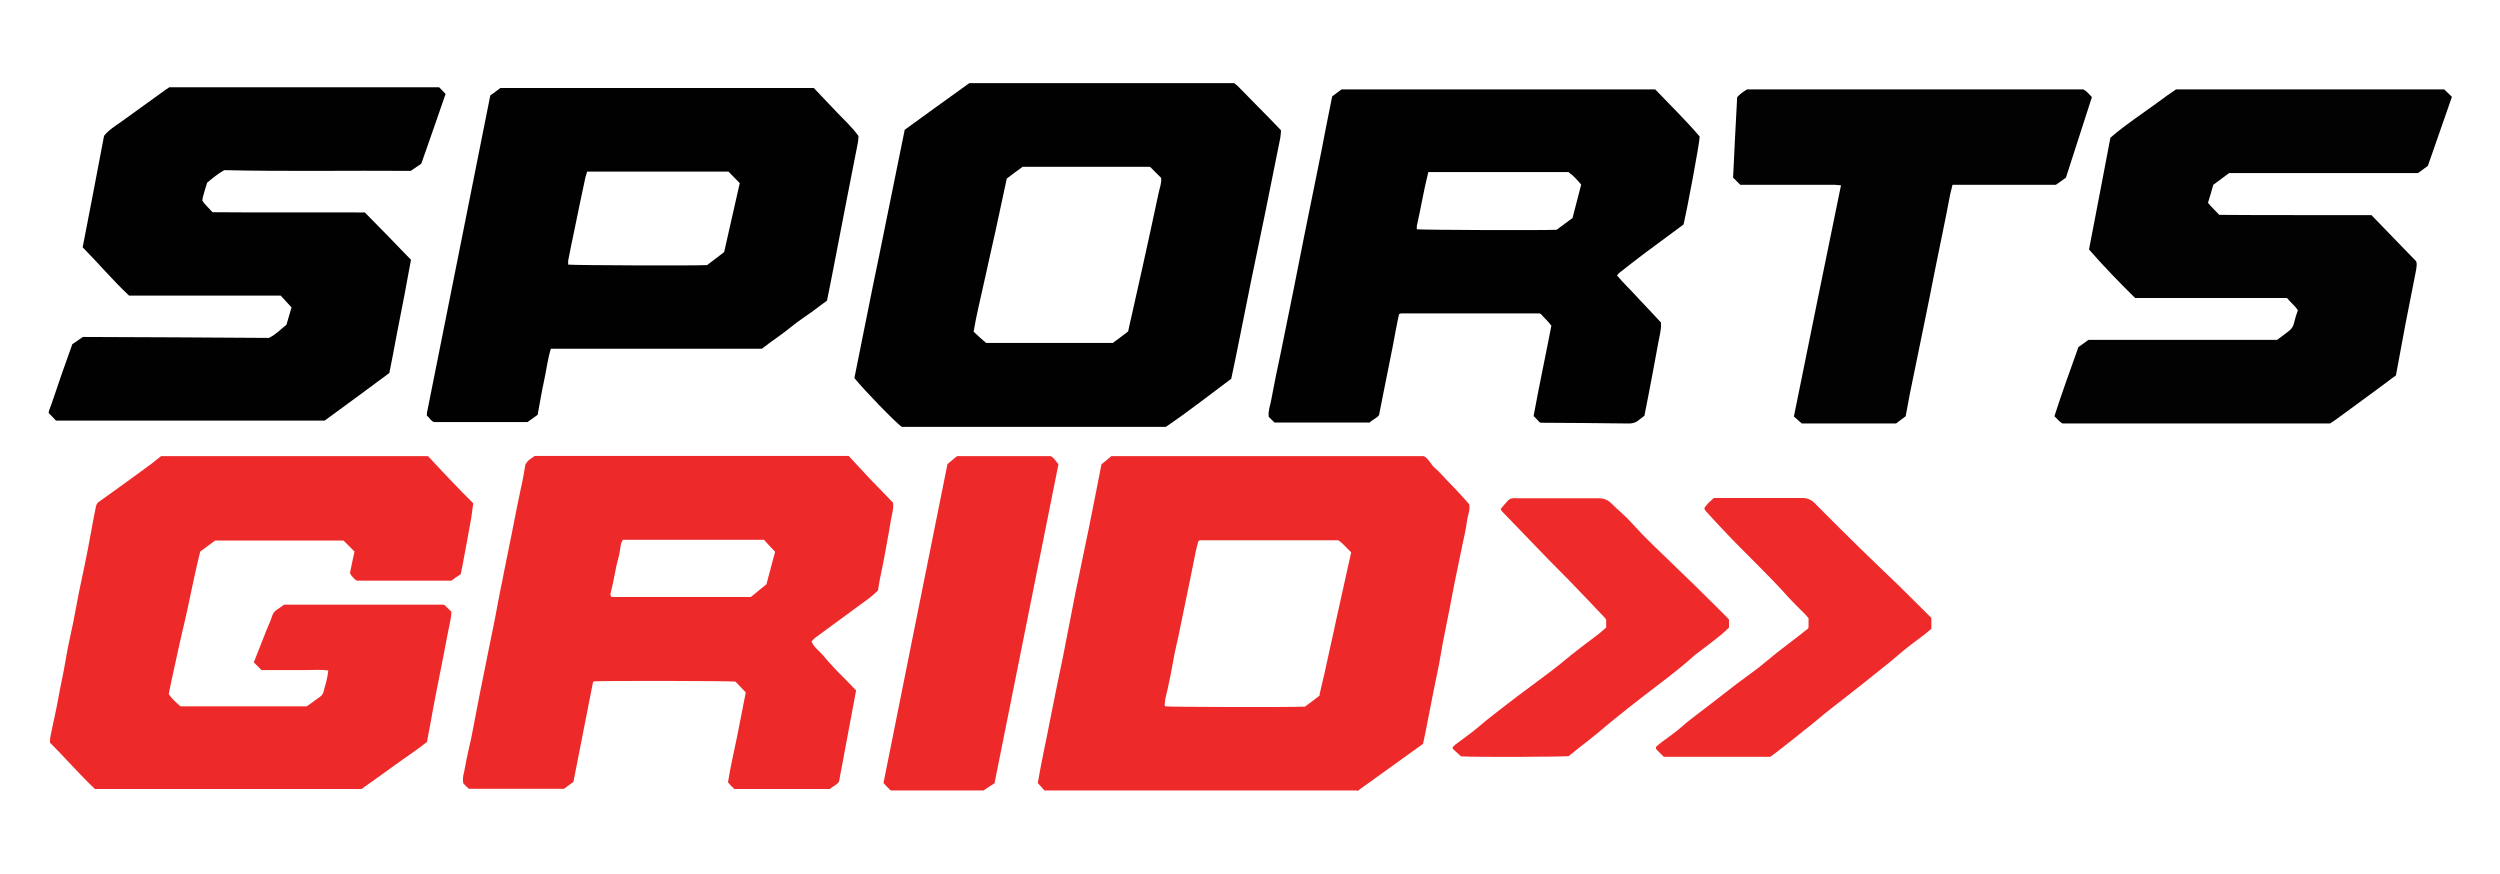
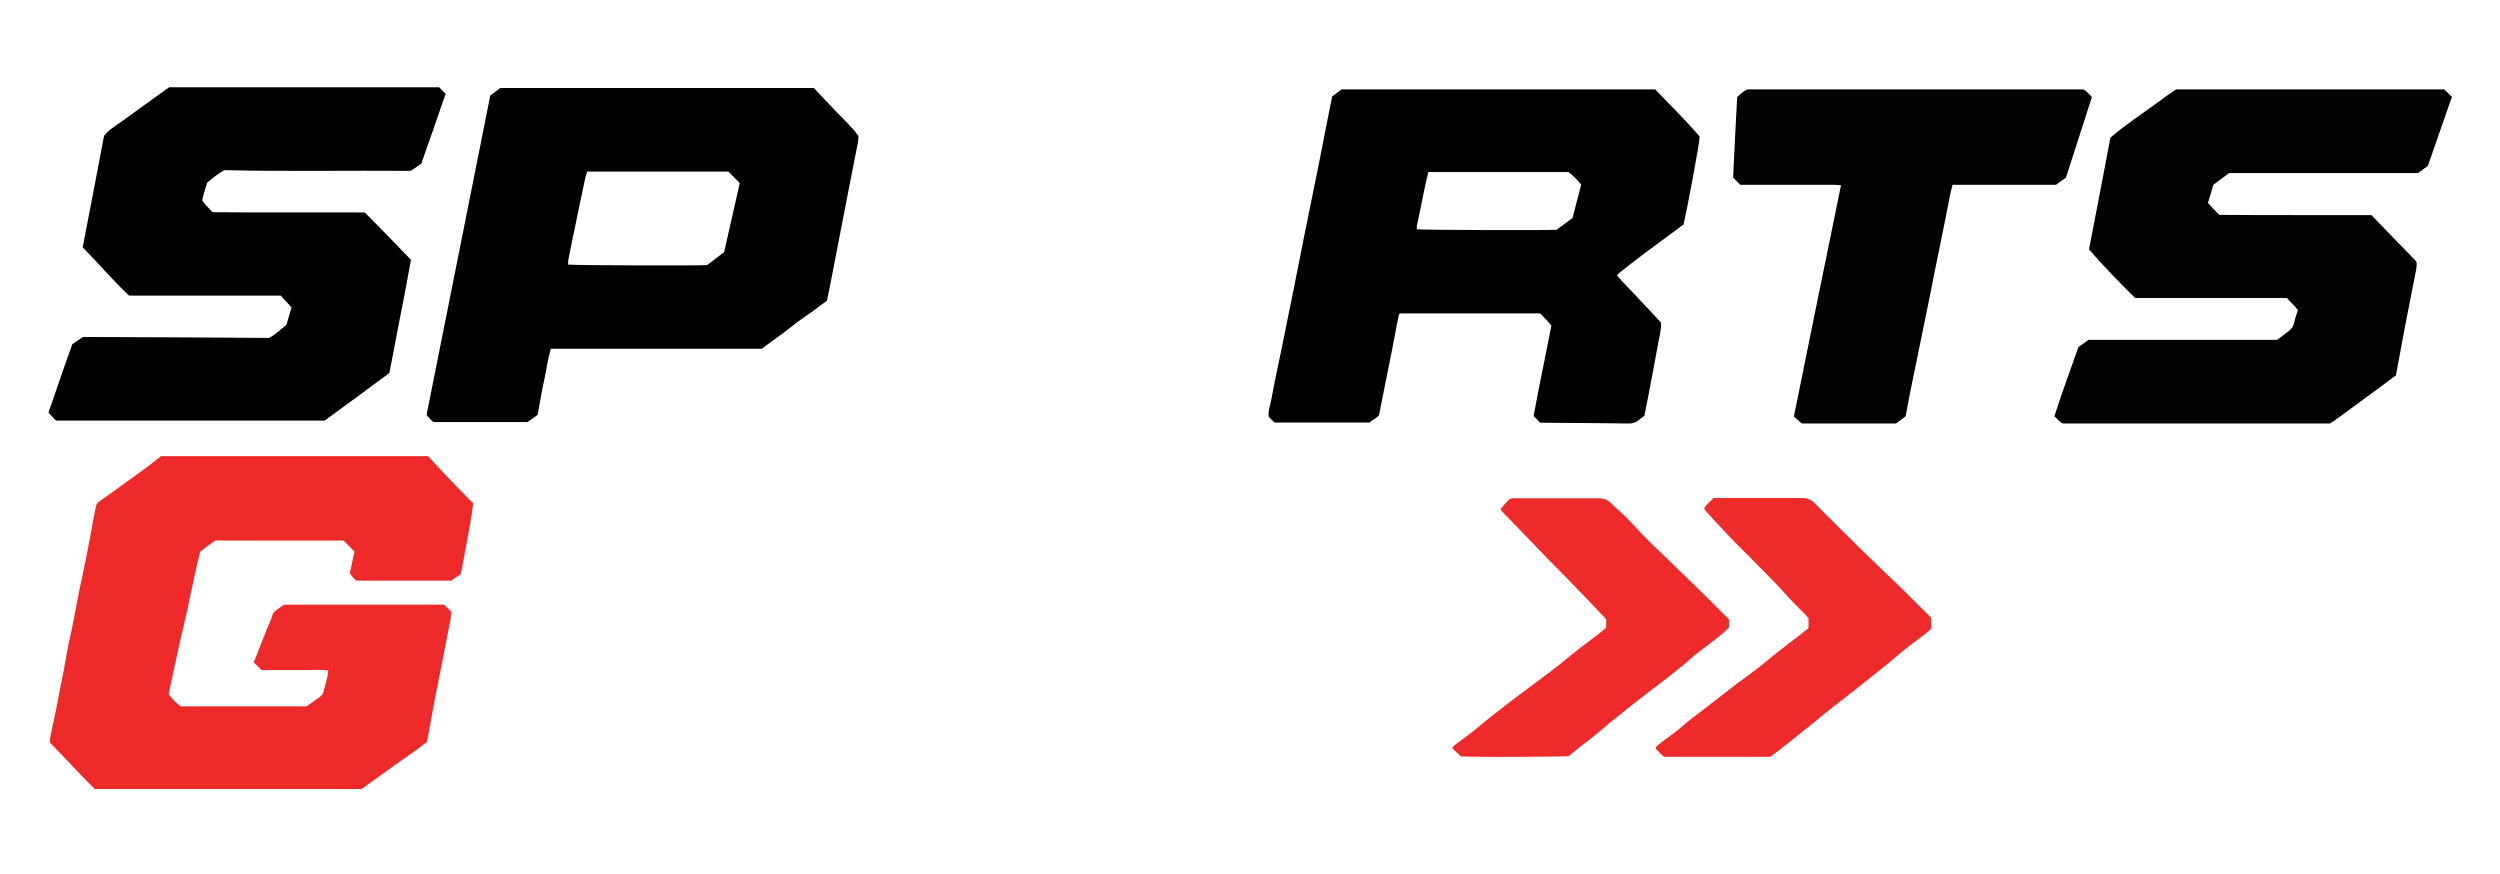
<svg xmlns="http://www.w3.org/2000/svg" version="1.1" viewBox="0 0 1040.2 363.5">
  <defs>
    <style>
      .cls-1 {
        fill: #010101;
      }

      .cls-2 {
        fill: #ee2a2b;
      }

      .cls-3 {
        fill: #020101;
      }

      .cls-4 {
        fill: #020202;
      }

      .cls-5 {
        fill: #ee292a;
      }
    </style>
  </defs>
  <g>
    <g id="Layer_1">
      <g>
        <path class="cls-1" d="M20.3,171.1c.4-1.1.7-1.9,1.2-3.2,1.5-4.3,2.9-8.6,4.4-12.9,1.4-3.9,2.8-7.9,4.2-11.8,1.5-1,2.9-2,4.4-3,25.9.1,51.8.2,77.4.4,2.9-1.4,4.9-3.6,7.3-5.5.7-2.3,1.4-4.7,2.1-7.2-1.5-1.7-3-3.2-4.5-4.9h-63.1c-6.8-6.4-12.8-13.5-19.3-20.1,3-15.5,6-31,8.9-46.4,2-2.5,4.7-4.1,7.1-5.8,6.2-4.5,12.5-9,18.7-13.5.5-.3,1-.6,1.4-.9h112.2c.9.9,1.8,1.8,2.7,2.8-3.4,9.8-6.7,19.4-10.1,29-1.5,1-3,2-4.4,3-25.8-.2-51.6.3-77.6-.3-2.5,1.4-4.8,3.3-7.1,5.2-.6,1.9-1.2,3.8-1.7,5.7-.2.6-.2,1.1-.3,1.8,1.1,1.8,2.8,3.1,4.2,4.8,21.1.2,42.2,0,63.4.1,6.4,6.5,12.8,13,19.2,19.7-.9,4.8-1.8,9.7-2.7,14.6-1,5.5-2.2,10.9-3.2,16.4-1,5.4-2,10.7-3.1,16.1-9,6.7-18,13.3-26.9,19.8H23.3c-1.2-1.3-2.1-2.2-3.1-3.2.2-.5.1-.4.2-.7Z" />
-         <path class="cls-5" d="M564.6,328.9h-130c-.9-1-1.8-2-2.8-3.1,1.5-8.9,3.5-17.7,5.2-26.6,1.7-8.9,3.6-17.7,5.4-26.5,1.7-8.7,3.4-17.5,5.1-26.2,1.8-8.8,3.7-17.7,5.5-26.5s3.5-17.7,5.3-26.8c1.3-1.1,2.7-2.2,4.1-3.4h130c2.1,1,2.9,3.5,4.7,5,1.8,1.5,3.3,3.3,4.9,5,1.5,1.6,3.1,3.1,4.6,4.8,1.6,1.7,3.1,3.4,4.7,5.2.5,2.4-.6,4.6-.9,6.9-.4,3.3-1.2,6.6-1.9,9.9-1.1,5.3-2.2,10.6-3.3,16-.8,4-1.5,8-2.3,11.9-.8,4.2-1.7,8.4-2.5,12.6-.6,3.2-1.1,6.4-1.7,9.6-.7,3.7-1.6,7.5-2.3,11.2-.9,4.4-1.7,8.9-2.6,13.3-.5,2.7-1.1,5.4-1.7,8.3-9,6.5-18.2,13.1-27.4,19.7ZM549,289.2c.6-2.8,1.3-5.7,2-8.6.9-4,1.7-7.9,2.6-11.9.8-3.5,1.6-7,2.3-10.5,1.1-5,2.2-9.9,3.3-14.9,1-4.5,2-9,3-13.5-1.9-1.7-3.3-3.7-5.4-5h-42.7c-4.9,0-9.8,0-14.7,0-.1,0-.2,0-.3.1-.1,0-.2.1-.5.3-.4,1.5-.9,3.2-1.2,4.9-1.4,7-2.8,14-4.3,21.1-.9,4.5-1.9,9.1-2.8,13.6-.6,2.9-1.4,5.9-1.9,8.8-1,5.7-2.1,11.4-3.5,17-.1.6-.2,1.2-.2,1.7s-.4,1.1.2,1.6c2.9.3,53.2.4,58.1.1,1.9-1.4,3.9-2.9,6.2-4.7Z" />
-         <path class="cls-1" d="M376.3,54.1c9-6.5,18-13.1,27-19.5h110.2c.5.4,1.1.8,1.6,1.3,5.9,6.1,12,12.1,17.9,18.3-.1,1.2-.1,2.2-.3,3.2-2.1,10.3-4.1,20.5-6.2,30.8-2,9.7-4,19.3-6,29-1.5,7.3-2.9,14.6-4.4,21.9-1.2,6.2-2.5,12.3-3.8,18.5-9,6.7-17.9,13.7-27.2,20h-109.9c-2.7-1.9-15.5-15.1-19.7-20.3,1.7-8.4,3.4-16.9,5.1-25.4,1.7-8.7,3.5-17.3,5.3-26,1.7-8.5,3.5-17.1,5.2-25.6,1.7-8.6,3.5-17.1,5.3-26.1ZM418.9,74.3c-1.6,7.3-3.1,14.4-4.6,21.4-1.5,7-3.2,14-4.7,21.1-1.5,7-3.3,14-4.5,21.2,1.7,1.6,3.3,3.1,5.2,4.7h52.7c2.1-1.6,4.4-3.2,6.4-4.8.5-2.3.9-4.3,1.4-6.3,1.5-6.7,3-13.4,4.5-20.1,2.3-10.4,4.6-20.9,6.8-31.3.4-2,1.3-4,1-6.2-1.6-1.6-3.1-3.1-4.6-4.6h-53c-2.2,1.6-4.4,3.2-6.6,4.9Z" />
        <path class="cls-5" d="M177.5,308.8c-4.2,3.4-8.9,6.4-13.4,9.7-4.5,3.3-9.1,6.5-13.7,9.8H39.5c-6.5-6.2-12.4-13-18.7-19.3,0-.9,0-1.8.2-2.6,1-5.2,2.3-10.4,3.2-15.6,1-5.6,2.3-11.1,3.2-16.7.8-5.1,2.1-10.2,3.1-15.3.8-4.2,1.6-8.4,2.4-12.6.8-4,1.7-7.9,2.5-11.9s1.6-7.9,2.3-11.9c.7-3.9,1.4-7.7,2.2-11.6.2-.9.6-1.7,1.5-2.2,3.3-2.3,6.6-4.7,9.9-7.1,4-2.9,7.9-5.7,11.8-8.6,1.3-1,2.5-2,3.9-3.1h111.1c3,3.2,6.1,6.6,9.2,9.8,3.1,3.3,6.3,6.5,9.6,9.8-.4,2.6-.6,5.2-1.1,7.6-.5,2.4-.8,4.8-1.3,7.2-.5,2.5-.9,5-1.4,7.5-.4,2.4-.9,4.8-1.4,7.2-1.4.9-2.7,1.8-3.9,2.7h-39.4c-1.2-.8-2.1-1.9-2.8-3.1.6-3,1.2-5.9,1.9-9-1.4-1.5-3-3-4.6-4.6h-53.4c-1.9,1.4-3.9,2.9-6.2,4.6-1.6,6.4-3,13-4.4,19.7-1.3,6.6-3,13.1-4.4,19.6-1.4,6.7-3,13.3-4.3,20,1.4,2.1,3.2,3.6,4.9,5.1h52.5c1.7-1.2,3.7-2.6,5.7-4.1.5-.4,1-1,1.2-1.6.8-3,1.8-6,2.1-9.2-3.1-.5-6.1-.2-9.1-.2-3.1,0-6.3,0-9.4,0h-9.3c-1-1-2.1-2.1-3.2-3.2,1.8-4.6,3.6-9.2,5.4-13.7.8-1.9,1.7-3.8,2.3-5.8.4-1.1,1-1.8,1.9-2.4,1-.7,1.9-1.3,3-2.1h66.6c.9.9,1.9,1.8,3,2.9,0,1.4-.2,2.7-.5,4.1-.9,4.1-1.6,8.2-2.4,12.3-1.1,5.6-2.2,11.1-3.3,16.7-.8,4.1-1.6,8.2-2.3,12.3-.6,3-1.1,5.9-1.7,9.1Z" />
-         <path class="cls-5" d="M337.7,266.9c1,2.6,3.1,3.8,4.6,5.6,1.4,1.7,2.9,3.4,4.4,5,1.6,1.7,3.2,3.4,4.9,5,1.5,1.6,3.1,3.2,4.6,4.8-2.4,12.7-4.7,25.3-7.1,37.9-.9,1.5-2.6,1.9-3.8,3.1h-39.7c-.4-.4-.9-.8-1.4-1.3-.4-.4-.8-.9-1.3-1.5,1-6.2,2.4-12.4,3.7-18.6,1.3-6.2,2.4-12.5,3.7-18.8-1.5-1.6-3-3.1-4.3-4.5-2.7-.3-54.6-.4-58.9-.1,0,0-.2.2-.2.2,0,0-.2.2-.2.3-2.7,13.7-5.4,27.5-8.1,41.3-1.3,1-2.6,1.9-3.9,2.9h-39.6c-.8-.7-1.6-1.5-2.3-2.2-.6-2.5.4-4.6.7-6.8.7-4.1,1.7-8.1,2.6-12.2,1.2-6.2,2.4-12.5,3.6-18.7.7-3.6,1.5-7.2,2.2-10.9.6-3.2,1.3-6.3,1.9-9.5.8-4,1.7-7.9,2.4-11.9.6-3.2,1.2-6.4,1.8-9.5.6-2.8,1.2-5.7,1.7-8.5,1-5.1,2.1-10.2,3.1-15.3,1.3-6.5,2.5-12.9,3.9-19.4.8-3.3,1.3-6.6,1.9-10,.4-.6.8-1.3,1.4-1.8.8-.7,1.7-1.2,2.5-1.8h130.6c3.1,3.3,6.2,6.7,9.3,10,3.1,3.2,6.2,6.3,9.2,9.5.3,2.7-.6,5.2-1,7.7-.5,3.4-1.2,6.8-1.8,10.2-.5,2.8-1,5.7-1.6,8.5-.3,1.8-.8,3.6-1.1,5.4-.3,1.5-.5,3-.8,4.7-1.2,1.1-2.4,2.3-3.8,3.3-7.5,5.5-15,11-22.5,16.5-.4.4-.8.8-1.4,1.4ZM259.1,224.7c-.3.6-.6,1.1-.7,1.6-.4,1.8-.5,3.7-1,5.5-1.4,4.9-2,10-3.3,14.9-.1.5-.3,1.1.4,1.7h57.9c2.2-1.8,4.3-3.5,6.5-5.3,1.2-4.5,2.4-9.1,3.6-13.5-1.6-1.7-3.1-3.3-4.6-5h-58.8Z" />
        <path class="cls-1" d="M688.6,37.1c6.3,6.6,12.8,12.9,18.6,19.7,0,2.7-5.5,31.7-6.7,36.6-5.4,4-11,8.1-16.5,12.2-3.4,2.6-6.8,5.2-10.2,7.9-.4.3-.6.7-1,1.1,2.9,3.5,6.3,6.6,9.3,10,3,3.2,6.1,6.4,9,9.6.2,3.1-.7,5.9-1.2,8.8-1.3,7.3-2.7,14.6-4.1,21.9-.5,2.6-1,5.2-1.6,8.1-.6.5-1.4,1-2.1,1.6-1.5,1.4-3.2,1.7-5.2,1.6-11.8-.2-23.5-.2-35.3-.3-.2,0-.5,0-.9-.1-.7-.8-1.6-1.7-2.6-2.7,2.3-12.6,5-25.1,7.4-37.6-1.4-1.9-3.1-3.3-4.3-4.8-.4-.2-.5-.2-.6-.3-.1,0-.2,0-.3,0-19,0-38,0-57,0-.2,0-.5,0-.7.1-.1,0-.2,0-.5.3-1,4.5-1.8,9.1-2.7,13.8-.9,4.7-1.9,9.3-2.8,14s-1.9,9.3-2.8,14.1c-1,1.4-2.8,1.9-3.9,3.1h-39.6c-.8-.7-1.6-1.6-2.4-2.4-.3-2.5.6-4.6,1-6.8,1.2-6.6,2.6-13.2,4-19.8,1.8-8.9,3.6-17.8,5.4-26.6,1.5-7.4,2.9-14.8,4.4-22.2,1.8-8.9,3.6-17.8,5.4-26.6,1.3-6.3,2.5-12.5,3.7-18.8.8-4.1,1.6-8.2,2.5-12.5,1.2-.9,2.5-1.9,3.9-2.9,43.5,0,87,0,130.6,0ZM652.9,71.6h-58.6c-1.9,7.5-3.1,15-4.8,22.5,0,.4,0,.9,0,1.3,2.7.3,52.9.5,58.2.2,2.2-1.6,4.4-3.3,6.6-4.9,1.2-4.7,2.4-9.3,3.6-13.9-1.6-1.9-3.2-3.7-5.2-5.1Z" />
        <path class="cls-3" d="M338.5,36.5c3.2,3.4,6.3,6.6,9.4,9.9,3.1,3.3,6.5,6.3,9.3,10.2,0,.9-.1,1.9-.3,3-1.4,7.3-2.9,14.6-4.3,21.9-1.6,8.1-3.1,16.2-4.7,24.3-1.2,6.4-2.5,12.8-3.8,19.3-1.9,1.4-3.9,2.8-5.8,4.3-3,2.2-6.2,4.2-9.1,6.6-3.9,3.2-8.1,5.9-12.2,9.1h-87.8c-1.4,4.6-1.9,9.2-2.9,13.7-1,4.5-1.7,9.1-2.6,13.8-1.4,1-2.8,2-4.2,3h-39c-1.2-.5-1.8-1.8-2.9-2.7,0-.7,0-1.3.2-1.9,8.7-43.7,17.5-87.4,26.2-131.3,1.4-1,2.8-2,4.2-3.1,43.3,0,86.6,0,130.2,0ZM244.3,71.4c-.2.8-.5,1.5-.7,2.3-1.6,7.5-3.2,15-4.7,22.5-.9,4.1-1.7,8.2-2.5,12.3,0,.5,0,1.1,0,1.6,2.7.3,52.4.5,57.8.2,2.4-1.8,4.8-3.6,7.1-5.4,2.2-9.6,4.3-19.1,6.5-28.7-1.6-1.7-3.2-3.2-4.7-4.8-19.6,0-39.2,0-58.9,0Z" />
        <path class="cls-4" d="M927.5,72c-2.4,1.8-4.5,3.3-6.6,4.9-.7,2.5-1.4,5-2.2,7.5,1.4,1.7,3,3.2,4.7,5,10.5.1,21.1.1,31.7.1h31.6c6.2,6.4,12.5,12.9,18.6,19.2.5,1.3.1,2.5,0,3.6-1.5,7.6-3,15.3-4.5,22.9-1.3,7-2.6,13.9-3.9,21-1.3.9-2.6,1.9-3.9,2.9-7.1,5.2-14.2,10.5-21.4,15.7-.7.5-1.3.9-2.1,1.4h-111.3c-1.4-.7-2.2-2-3.4-3,3.1-9.7,6.6-19.2,10-28.8,1.4-1,2.8-2,4.2-3h78.5c1.7-1.3,3.4-2.5,5-3.8,1-.8,1.7-1.8,2-3.2.4-1.8,1-3.6,1.6-5.3-1.3-2-3.1-3.3-4.5-5.1h-63.2c-6.6-6.5-13.1-13.2-19.2-20.2,3-15.6,6-31.1,8.9-46.5,6.3-5.5,13.2-9.9,19.7-14.7,2.5-1.9,5.1-3.7,7.6-5.4h111.6c1,1,2.1,2,3.2,3.1-3.4,9.7-6.7,19.2-10,28.7-1.4,1-2.7,2-4.1,3-26.1,0-52.2,0-78.5,0Z" />
        <path class="cls-4" d="M870.4,40.4c-3.6,11.2-7.2,22.3-10.8,33.5-1.4,1-2.7,2-4.2,3h-43c-.3,1.4-.7,2.7-1,4.1-1,5.2-2,10.5-3.1,15.7-1,5.2-2.2,10.5-3.2,15.7-1.5,7.6-3,15.3-4.6,22.9-1.9,9.4-3.9,18.9-5.8,28.3-.6,3.2-1.2,6.4-1.8,9.6-1.3,1-2.6,2-4,3h-39.2c-1.2-1-2.2-2-3.3-2.9,6.5-32.1,13-64.1,19.6-96.2-.9,0-1.7-.2-2.5-.2-11.9,0-23.8,0-35.7,0h-3.7c-.9-.9-1.9-1.9-3-3,.5-11.1,1.1-22.2,1.7-33.5,1.2-1.3,2.6-2.3,4.1-3.2h139.9c1.5.7,2.4,2,3.6,3.2Z" />
-         <path class="cls-5" d="M394.1,193.2c1.6-1.4,2.9-2.4,4.1-3.4h39c1.4.7,2.1,2.1,3.2,3.4-8.9,44.2-17.7,88.5-26.6,132.7-1.7,1.1-3.3,2.1-4.6,3h-38.6c-1-1-2-2-3-3.1,8.9-44.3,17.7-88.5,26.6-132.6Z" />
        <path class="cls-2" d="M803.6,257.2v4.4c-.8.7-1.7,1.5-2.6,2.2-3.4,2.6-6.9,5.1-10.2,7.9-3,2.6-6,5.1-9.1,7.5-2.6,2.1-5.3,4.2-7.9,6.3-3.8,3-7.7,6-11.5,9-1.1.9-2.2,1.7-3.3,2.6-2.7,2.2-5.3,4.5-8.1,6.6-3.8,3.1-7.6,6.1-11.5,9.1-.9.7-1.8,1.4-2.8,2.1h-44.3c-1.1-1.1-2.2-2.1-3.2-3.2-.1-.1,0-.4-.1-.9.8-.7,1.6-1.4,2.5-2.1,2.7-2,5.5-3.9,8-6.1,3.2-2.9,6.7-5.3,10.1-8,4.4-3.4,8.8-6.8,13.2-10.2,4.2-3.2,8.7-6.2,12.7-9.7,5.4-4.6,11.2-8.6,16.7-13.1,0,0,.1-.2.3-.5v-3.9c-.5-.5-1-1.2-1.7-1.9-2.2-2.2-4.5-4.4-6.6-6.7-8.7-9.8-18.3-18.6-27.2-28.1-2.5-2.6-4.9-5.3-7.3-7.9-.2-.2-.3-.6-.6-1,.9-1.8,2.5-3,4-4.4h2.7c11.3,0,22.6,0,33.9,0,2.3,0,4,.7,5.5,2.3,6.1,6.2,12.4,12.4,18.6,18.5,5.4,5.3,10.9,10.5,16.4,15.8,4.5,4.4,8.9,8.9,13.4,13.3Z" />
        <path class="cls-2" d="M608,314.8c-1.3-1.2-2.4-2.2-3.6-3.3-.1-.7.5-1.1,1-1.6,3.4-2.6,7-5,10.2-7.8,3.8-3.3,7.8-6.2,11.7-9.3,3.2-2.5,6.5-4.9,9.7-7.3,4.3-3.3,8.8-6.4,13-9.9,5-4.2,10.2-8.1,15.4-12,1-.8,1.9-1.7,2.9-2.5v-3.2c-.1-.2-.3-.5-.5-.8-5-5.2-9.9-10.5-15-15.7-2.9-3-5.9-5.9-8.9-9-6.3-6.5-12.6-13.1-18.9-19.6-.2-.2-.4-.6-.6-1,1-1.2,2-2.5,3.2-3.7.4-.5,1.2-.7,1.9-.8.6-.1,1.2,0,1.7,0,11.3,0,22.6,0,33.9,0,2.1,0,3.8.6,5.3,2.1,2.9,2.9,6.1,5.4,8.8,8.5,2.6,2.9,5.2,5.6,8,8.3,6,5.9,12.1,11.6,18.1,17.5,4.3,4.2,8.6,8.5,12.9,12.8.4.4.8.9,1.2,1.3v3.3c-1,.9-1.9,1.9-3,2.8-3.6,2.9-7.3,5.7-11,8.5-.2.1-.4.3-.5.4-6.6,6-13.9,11.3-20.9,16.7-4.5,3.5-9,7-13.4,10.6-1.9,1.5-3.7,3.2-5.6,4.7-2.7,2.2-5.4,4.3-8.2,6.5-1.4,1.1-2.7,2.2-4.1,3.3-2.7.3-38.7.5-44.8.1Z" />
      </g>
    </g>
  </g>
</svg>